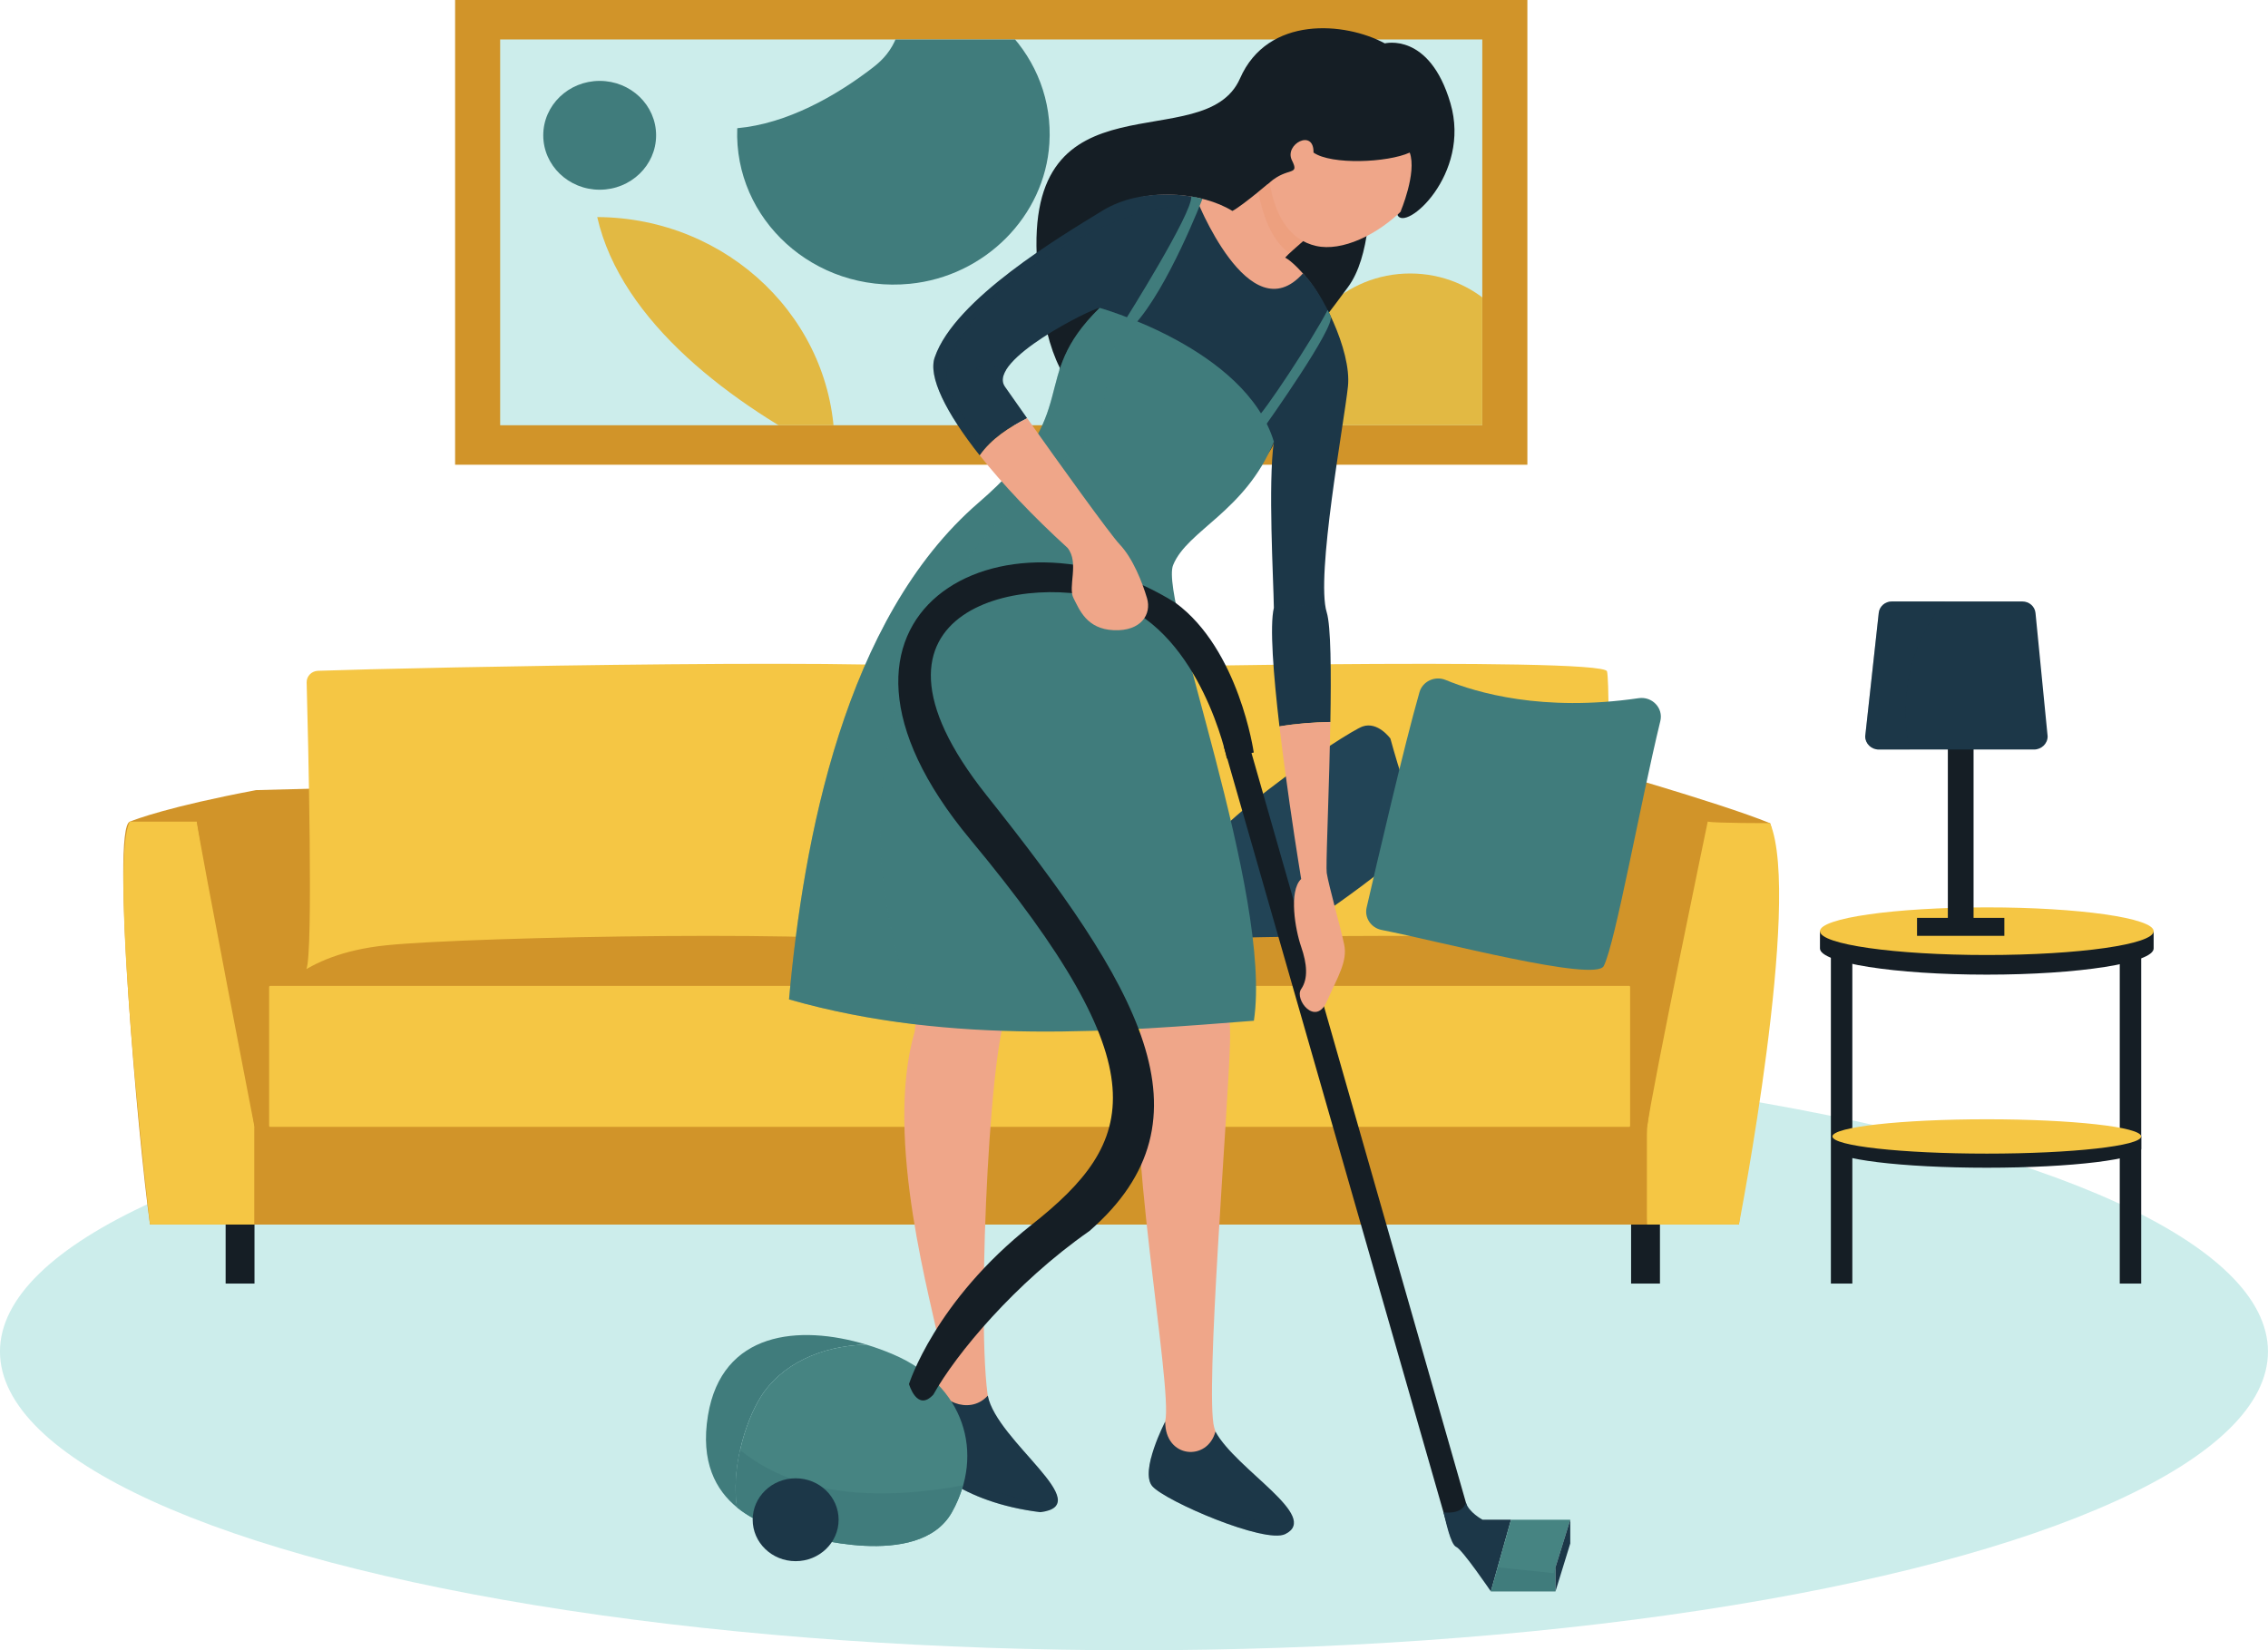
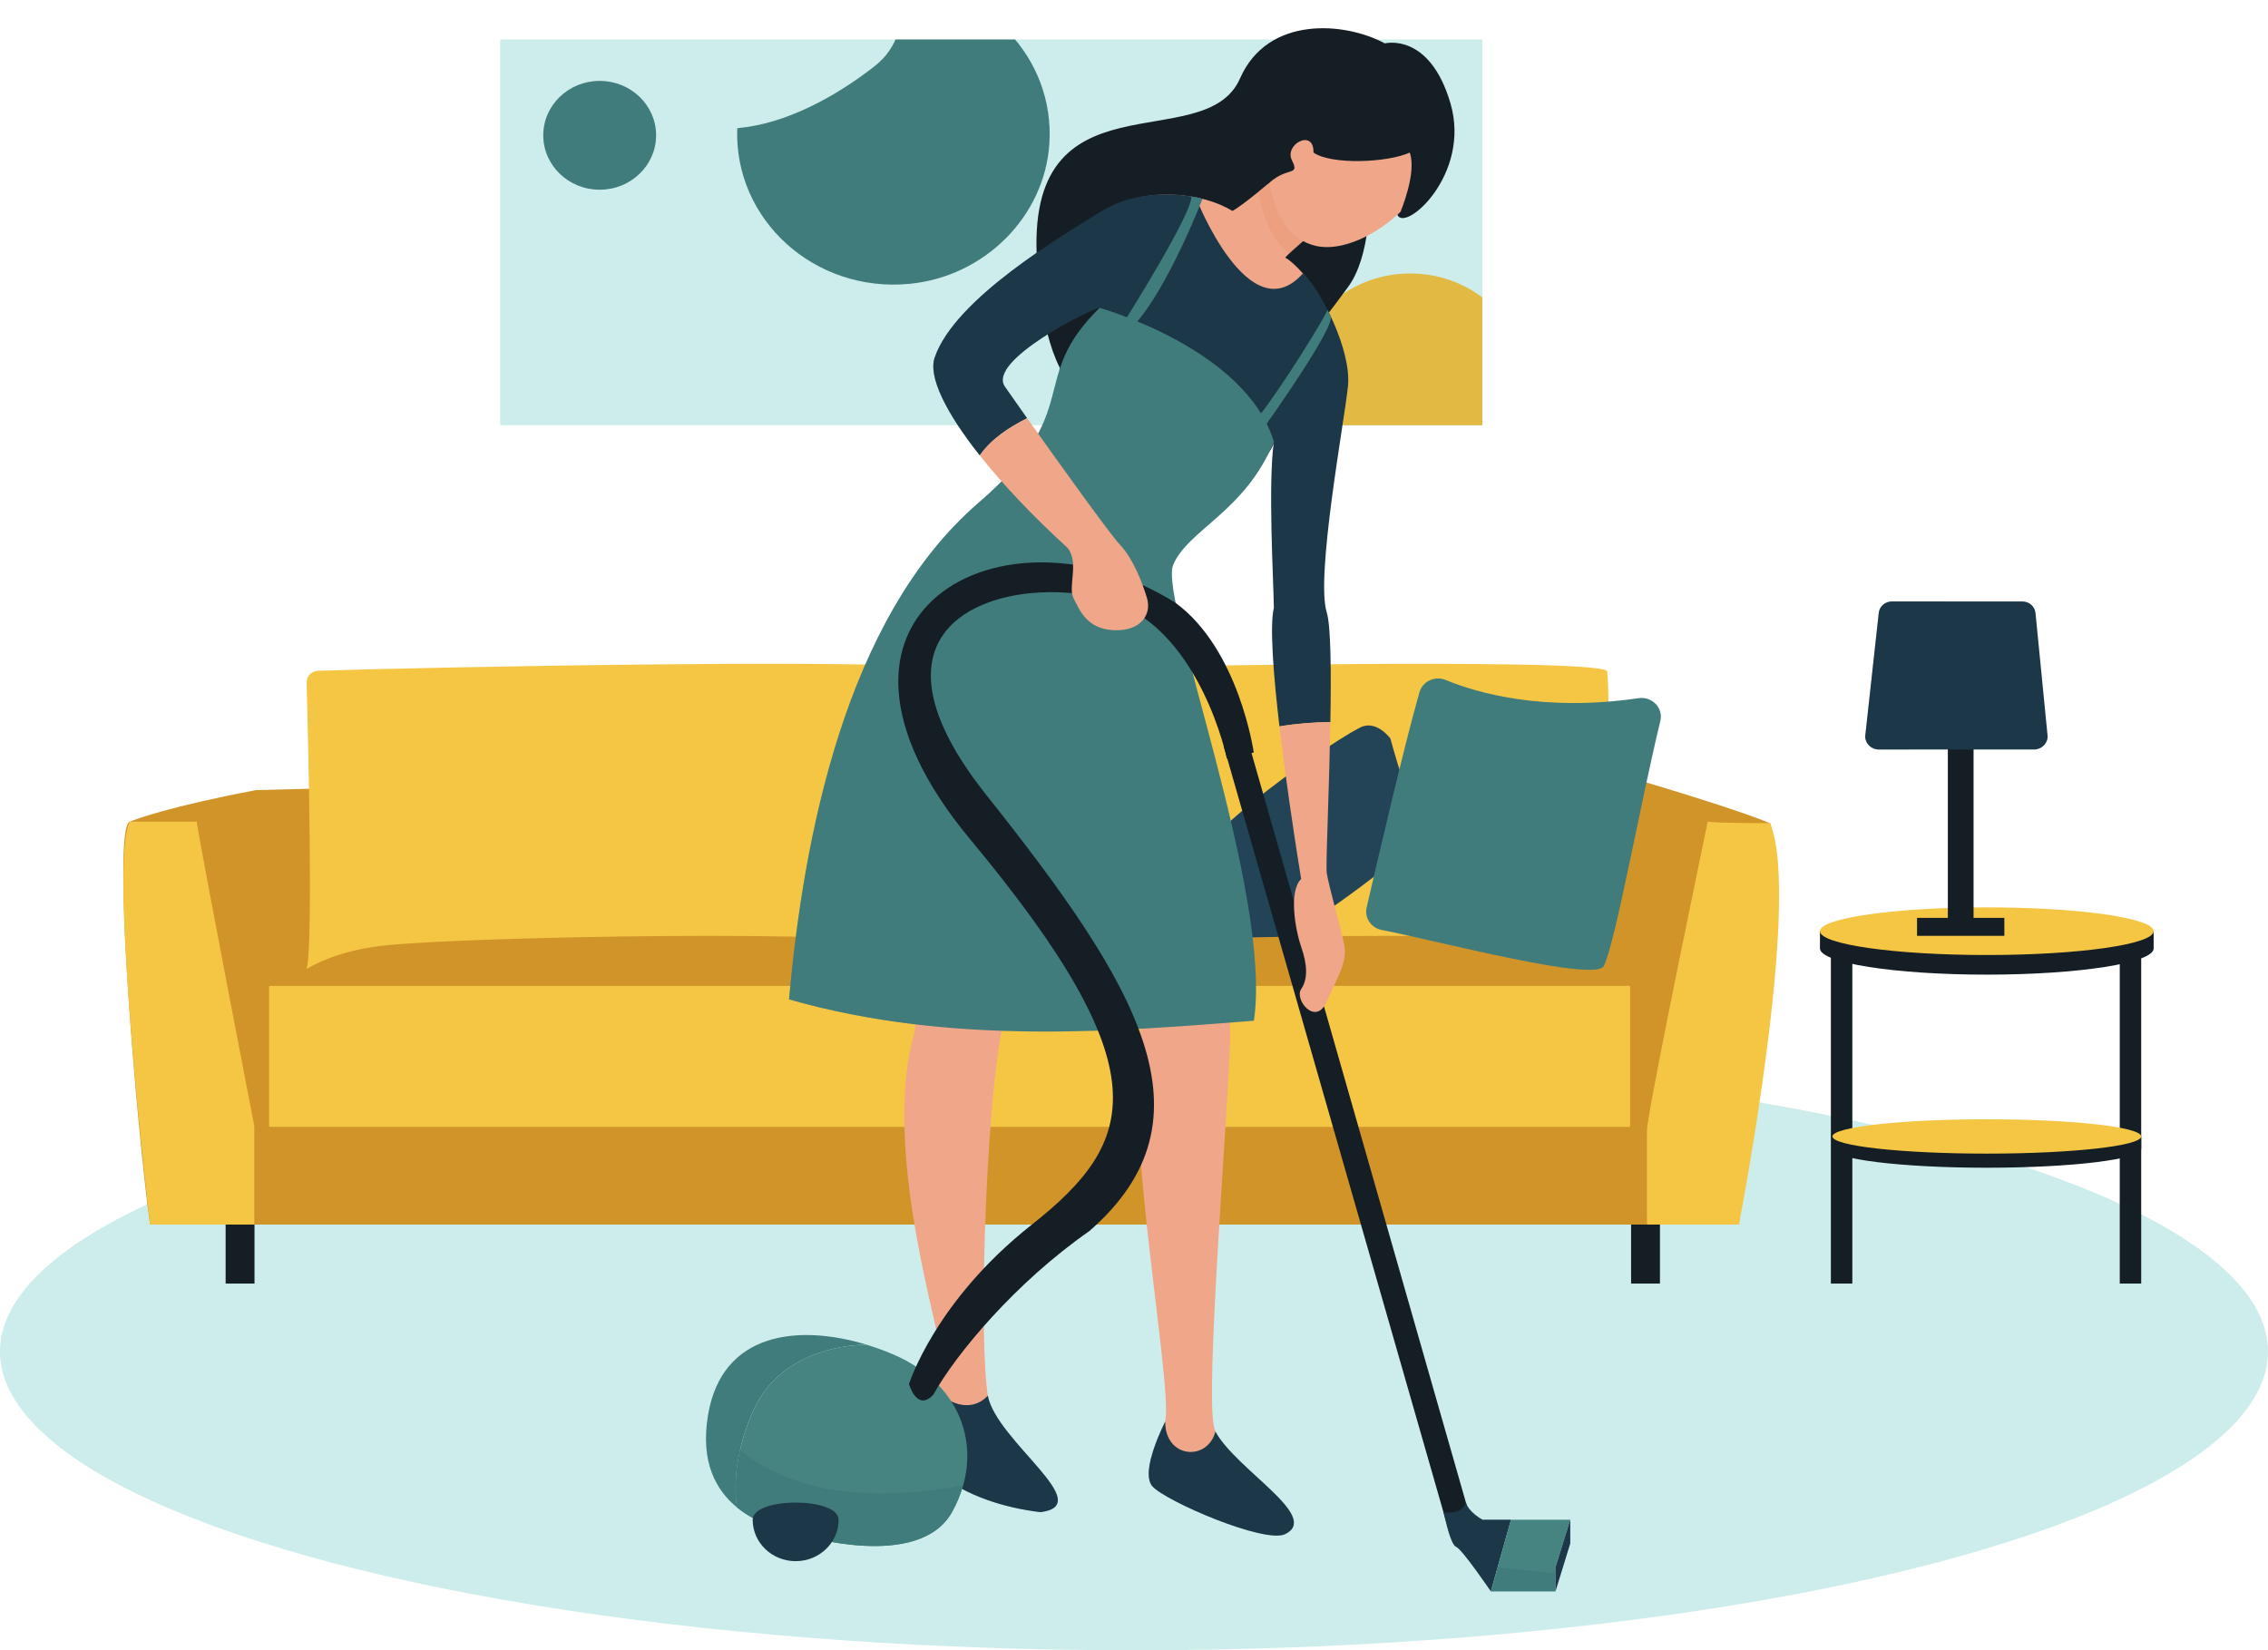
<svg xmlns="http://www.w3.org/2000/svg" xmlns:xlink="http://www.w3.org/1999/xlink" height="625.7" preserveAspectRatio="xMidYMid meet" version="1.0" viewBox="74.3 191.2 859.8 625.7" width="859.8" zoomAndPan="magnify">
  <g>
    <g>
      <ellipse cx="504.19" cy="703.63" fill="#ccedeb" rx="429.9" ry="113.27" />
    </g>
    <g>
      <g>
-         <path d="M246.83 191.19H653.33V367.4H246.83z" fill="#d19429" />
-       </g>
+         </g>
      <g>
        <path d="M263.91 206.16H636.24V352.43H263.91z" fill="#ccedeb" />
      </g>
      <g>
        <defs>
          <g>
            <path d="M263.91 206.16H636.24V352.43H263.91z" id="a" />
          </g>
        </defs>
        <clipPath id="b">
          <use overflow="visible" xlink:actuate="onLoad" xlink:href="#a" xlink:show="embed" xlink:type="simple" />
        </clipPath>
        <g>
          <path clip-path="url(#b)" d="M323.03,242.5 c0,11.39-9.58,20.63-21.39,20.63s-21.39-9.24-21.39-20.63s9.58-20.63,21.39-20.63S323.03,231.1,323.03,242.5z" fill="#407c7c" />
        </g>
        <g>
-           <path clip-path="url(#b)" d="M390.6,364.2 c0.05-1.16,0.09-2.32,0.09-3.49c0-48.02-40.24-86.96-89.98-87.21C309.81,313.49,352.05,344.71,390.6,364.2z" fill="#e2b943" />
-         </g>
+           </g>
        <g>
          <path clip-path="url(#b)" d="M414.89,184.94 c1.1,9.71,2.25,18.35-4.48,26.87c-1.47,1.87-3.25,3.49-5.15,4.96c-14.11,10.91-32.68,21.34-51.4,23.03 c-0.03,0.03-0.05,0.05-0.07,0.08c-1.28,34.5,29.17,62.47,65.42,58.92c28.48-2.8,51.16-25.66,52.91-53.21 C474.19,213.01,447.95,185.95,414.89,184.94z" fill="#407c7c" />
        </g>
        <g>
          <path clip-path="url(#b)" d="M564.5,337.71 c0,23.65,19.88,42.83,44.41,42.83c24.53,0,44.41-19.17,44.41-42.83s-19.88-42.82-44.41-42.82 C584.38,294.88,564.5,314.05,564.5,337.71z" fill="#e2b943" />
        </g>
      </g>
    </g>
    <g>
      <g>
        <path d="M159.84 650.93H170.78V677.86H159.84z" fill="#151e25" />
      </g>
      <g>
        <path d="M692.65 650.93H703.59V677.86H692.65z" fill="#151e25" />
      </g>
      <g>
        <path d="M131.17,655.49h602.34c0,0,18.32-135.08,11.82-152.18c-19.51-7.98-72.12-22.8-72.12-22.8 c-79.21-1.14-501.85,10.26-501.85,10.26c-33.1,6.27-45.44,10.99-47.88,11.97C116.4,505.58,126.45,621.83,131.17,655.49z" fill="#d19429" />
      </g>
      <g>
        <path d="M123.49,502.73h25.42c0,0,21.87,111.72,21.87,115.7c0,3.99,0,37.05,0,37.05h-39.6 C131.17,655.49,115.21,519.26,123.49,502.73z" fill="#f5c644" />
      </g>
      <g>
        <path d="M745.34,503.3c0,0-20.69,0-23.64-0.57c-2.96-0.57-16.55,64.98-23.05,116.27c-1.18,17.67,0,36.48,0,36.48 h34.88C733.52,655.49,757.46,532.37,745.34,503.3z" fill="#f5c644" />
      </g>
      <g>
        <path d="M170.78 618.44L698.64 619.01 698.64 655.49 170.78 655.49z" fill="#d19429" />
      </g>
      <g>
        <path d="M148.91,502.73l28.23-9.97c0,0,21.28,38.9,27.04,109.01c-17.29,7.69-33.4,16.67-33.4,16.67 S150.39,513.56,148.91,502.73z" fill="#d19429" />
      </g>
      <g>
        <path d="M721.7,502.73c0,0-38.27-12.11-44.04-15.1c-5.76-2.99-11.53,105.73-11.53,105.73l32.51,25.65 C700.93,602.31,721.7,502.73,721.7,502.73z" fill="#d19429" />
      </g>
      <g>
        <path d="M177.13,492.76c0,0,491.18-8.77,500.52-5.13c-0.89,33.34-9.16,101.74-11.53,105.73 c-140.09-3.99-461.95,8.41-461.95,8.41C195.61,589.37,171.67,504.45,177.13,492.76z" fill="#d19429" />
      </g>
      <g>
        <path d="M190.55,449.95c0.53,19.82,2.58,103.11-0.12,108.7c61.62,6.35,241.81,20.37,246.25,17.41 c1.77-37.15,1.53-124.34,0-130.33c-1.43-5.61-207.6-1.45-241.83-0.2C192.4,445.62,190.49,447.59,190.55,449.95z" fill="#f5c644" />
      </g>
      <g>
        <path d="M437.39,449.95c0.53,19.82,2.58,103.11-0.12,108.7c61.62,6.35,239.84,19.95,244.28,17 c1.77-37.15,3.5-123.93,1.97-129.91c-1.43-5.61-207.6-1.45-241.83-0.2C439.24,445.62,437.32,447.59,437.39,449.95z" fill="#f5c644" />
      </g>
      <g>
        <path d="M601.4,471.22c0,0-4.75-6.61-10.55-4.58c-5.8,2.03-65.38,40.67-72.24,63.55c-2.64,10.68-6.85,27.45,0,28.47 c6.85,1.02,18.45,5.08,44.29-12.2c25.84-17.29,51.15-35.59,49.04-41.69C609.84,498.68,604.57,482.91,601.4,471.22z" fill="#224456" />
      </g>
      <g>
        <path d="M768.39 553.29H776.52V677.86H768.39z" fill="#151e25" />
      </g>
      <g>
        <path d="M877.9 553.29H886.03V677.86H877.9z" fill="#151e25" />
      </g>
      <g>
        <path d="M875.17,544.26c-11.59-2.09-28.64-3.41-47.67-3.41c-19.02,0-36.07,1.32-47.67,3.41h-15.58v6.53 c0,5.49,28.32,9.94,63.25,9.94c34.93,0,63.25-4.45,63.25-9.94v-6.53H875.17z" fill="#151e25" />
      </g>
      <g>
        <path d="M890.75,544.26c0,4.99-28.32,9.03-63.25,9.03c-34.93,0-63.25-4.04-63.25-9.03c0-4.99,28.32-9.03,63.25-9.03 C862.44,535.22,890.75,539.27,890.75,544.26z" fill="#f5c644" />
      </g>
      <g>
        <path d="M871.61,622.08c-10.73-1.5-26.5-2.46-44.1-2.46s-33.38,0.95-44.1,2.46h-14.42v4.7 c0,3.95,26.2,7.16,58.52,7.16c32.32,0,58.52-3.21,58.52-7.16v-4.7H871.61z" fill="#151e25" />
      </g>
      <g>
        <ellipse cx="827.5" cy="622.08" fill="#f5c644" rx="58.52" ry="6.51" />
      </g>
      <g>
        <path d="M812.73 466.26H822.48V541.5H812.73z" fill="#151e25" />
      </g>
      <g>
        <path d="M801.05 539.21H834.15V546.02H801.05z" fill="#151e25" />
      </g>
      <g>
        <path d="M178.3,569.59c0,0,9.03-16.55,42.28-19.97c33.25-3.42,182.21-5.98,199.5,0 c8.42,3.85,13.24,22.68,13.24,22.68C399.69,576.12,178.3,569.59,178.3,569.59z" fill="#d19429" />
      </g>
      <g>
        <path d="M436.68,569.59c0,0,9.03-16.55,42.28-19.97c33.25-3.42,182.21-5.98,199.5,0 c8.42,3.85,13.24,22.68,13.24,22.68C658.07,576.12,436.68,569.59,436.68,569.59z" fill="#d19429" />
      </g>
      <g>
        <path d="M845.39,475.38h-58.82c-2.86,0-5.17-2.23-5.17-4.99l5.14-46.84c0.27-2.45,2.41-4.31,4.97-4.31h49.48 c2.58,0,4.73,1.89,4.97,4.36l4.6,46.79C850.56,473.14,848.24,475.38,845.39,475.38z" fill="#1c3748" />
      </g>
      <g>
        <path d="M811.73,419.23h-20.22c-2.56,0-4.7,1.86-4.97,4.31l-5.14,46.84c0,2.75,2.32,4.99,5.17,4.99h11.7 C794.31,455.8,798.28,435,811.73,419.23z" fill="#1c3748" opacity=".3" />
      </g>
      <g>
        <path d="M433.64,618.44H176.7c-0.2,0-0.37-0.16-0.37-0.37v-52.7c0-0.2,0.16-0.37,0.37-0.37h256.94 c0.14,0,0.25,0.11,0.25,0.25v52.94C433.88,618.33,433.77,618.44,433.64,618.44z" fill="#f5c644" />
      </g>
      <g>
        <path d="M691.93,618.44H435.04c-0.18,0-0.33-0.15-0.33-0.33v-52.78c0-0.18,0.15-0.33,0.33-0.33h256.89 c0.19,0,0.34,0.15,0.34,0.34v52.76C692.26,618.29,692.11,618.44,691.93,618.44z" fill="#f5c644" />
      </g>
      <g>
        <path d="M622.35,449.01c11.64,4.81,36.8,12.22,73.17,6.9c5.13-0.75,9.4,3.77,8.22,8.64 c-7.64,31.38-17.05,84.14-21.45,92.9c-3.15,6.27-62.5-9.41-84.19-13.66c-4.04-0.79-6.6-4.62-5.71-8.49 c3.95-17.19,14.22-61.37,20.03-81.65C613.59,449.53,618.27,447.32,622.35,449.01z" fill="#407c7c" />
      </g>
    </g>
    <g>
      <g>
        <path d="M608.26,251.05c0,0,1.38,12.03-4.22,21.58c2.82,6.85,28.07-15.24,20.12-42.3 c-7.95-27.06-24.87-22.68-24.87-22.68c-14.97-8.12-44.37-10.71-54.9,13.29c-13.37,30.47-82.04-3.74-76.9,70.12 c4.68,67.19,31.86,51.93,45.74,56.86c27.64,9.81,47.97-15.11,72.1-47.88C602.4,276.85,584.88,215.4,608.26,251.05z" fill="#151e25" />
      </g>
      <g>
        <path d="M557.88,258.48c0,0-12.33,10.6-16.37,12.7c-12.13-7.43-30.56-7.43-38.65-3.97 c10.79,23.83,13.48,95.77,73.7,48.1c4.04-7.8-10.56-24.27-15.06-26.43c2.25-2.6,14.01-12.41,14.01-12.41L557.88,258.48z" fill="#efa689" />
      </g>
      <g>
        <path d="M563.17,287.2c3.96-3.74,12.34-10.73,12.34-10.73l-17.63-17.99c0,0-2.39,2.14-6.58,5.49 C552.9,272.02,555.98,282.22,563.17,287.2z" fill="#e88f67" opacity=".3" />
      </g>
      <g>
        <path d="M577.26,423.36c-4.24-13.59,6.62-71.95,8.05-85.66c1.43-13.72-10.38-36.81-17.09-42.81 c-20.43,22.85-40.62-28.86-40.62-28.86s-19.65-4.62-35.53,5.16c-15.31,9.42-55.73,33.3-63.37,55.4 c-2.69,7.25,4.14,21.01,17.03,37.28c4.55-6.42,11.17-10.63,17.96-14.1c-4.09-5.77-7.25-10.27-8.48-12.06 c-6.74-9.82,33.26-29.75,35.95-29.75c-8.99,8.91-15.28,23.34-15.28,23.34c30.11,22.16,66.55,43.4,68.5,42.1 c1.96-1.3,12.39-9.97,12.84-14.73c-2.25,16.03-0.15,52,0,62.98c-1.63,6.82-0.17,25.44,2.12,44.99c6.57-1.11,12.95-1.56,19.3-1.67 C578.98,446.02,578.86,428.49,577.26,423.36z" fill="#1c3748" />
      </g>
      <g>
        <path d="M433.83,329.24c12.25-35.44,81.07-68.72,96.32-57.41c-1.63-3.46-2.55-5.81-2.55-5.81s-19.65-4.62-35.53,5.16 c-15.31,9.42-55.73,33.3-63.37,55.4c-2.69,7.25,4.14,21.01,17.03,37.28c0.47-0.66,0.97-1.29,1.48-1.9 C437.92,344.31,431.1,339.78,433.83,329.24z" fill="#1c3748" opacity=".3" />
      </g>
      <g>
        <path d="M443.71,330.76c9.39,3.97,11.69,7.2,11.51,6.94c-1.23-1.79-0.89-3.92,0.48-6.19 C453.03,330.69,450.08,328.91,443.71,330.76z" fill="#1c3748" opacity=".3" />
      </g>
      <g>
        <path d="M500.75,312.73c0,0,25.75-40.85,25.16-47.01c1.72,0.15,4.24,0.87,4.24,0.87s-12.99,33.9-25.99,47.96 C494.47,325.13,500.75,312.73,500.75,312.73z" fill="#407c7c" />
      </g>
      <g>
        <path d="M554.11,352.43c0,0,26.62-37.43,24.65-41.37c-0.74-1.55-1.14-2.33-1.14-2.33 c-5.56,10.8-24.54,39.73-27.46,41.57C549.82,352.47,554.11,352.43,554.11,352.43z" fill="#407c7c" />
      </g>
      <g>
        <path d="M497.46,542.38c0,0,8.71,31.98,9.31,38.86c-6.59,37.5,12.26,135.64,9.26,148.92c-3,13.29,0,24.27,23.97,28.31 c13.18,4.04,14.03,2.89,10.19-2.89c-3.84-5.78-11.98-10.4-15.58-23.11c-3.6-12.71,5.39-121.33,5.99-146.18 c0.6-24.85-8.99-60.09-8.99-60.09L497.46,542.38z" fill="#efa689" />
      </g>
      <g>
        <path d="M516.04,730.16c0,0-9.81,18.92-4.87,24.56c4.94,5.63,42.61,21.9,50.33,18.13 c13.65-6.66-18.47-24.31-26.43-38.88C532.07,745.4,515.91,744.19,516.04,730.16z" fill="#1c3748" />
      </g>
      <g>
        <path d="M510.71,743.84c-1.13,4.37-1.48,8.65,0.46,10.87c4.94,5.63,42.61,21.9,50.33,18.13 c1.52-0.74,2.44-1.62,2.92-2.62C542.83,766.86,520.83,760.87,510.71,743.84z" fill="#1c3748" opacity=".3" />
      </g>
      <g>
        <path d="M462.11,542.38c0,0,1.2,18.22-5.99,32.51c-7.19,14.29-11.98,128.69-6.59,149.49 c5.39,20.8,10.34,24.57,12.66,27.31c2.32,2.74-19.25,10.82-26.44-8.24c-14.38-27.16-1.8-22.53-4.79-39.87 c-3-17.33-21.88-80.19-9.9-121.28c2.4-16.81,0.26-48.25,0.26-48.25L462.11,542.38z" fill="#efa689" />
      </g>
      <g>
        <path d="M430.21,715.96c0,0-8.08,15.99-7.48,23.21c0.6,7.22,16.01,21.69,45.98,25.36 c21.7-2.71-16.51-26.82-19.94-44.18C441.44,728.43,429.08,721.17,430.21,715.96z" fill="#1c3748" />
      </g>
      <g>
        <path d="M422.82,736.6c-0.11,0.93-0.16,1.82-0.1,2.58c0.6,7.22,16.01,21.69,45.98,25.36c3.2-0.4,5.06-1.27,5.96-2.51 C453.92,758.72,433.75,752.33,422.82,736.6z" fill="#1c3748" opacity=".3" />
      </g>
      <g>
        <path d="M362.64,720.92c7.73-12.41,22.84-19.46,40.03-19.93c-25.34-7.66-54.72-5.08-59.98,26.86 c-2.92,17.72,3.01,28.36,11.03,34.9C351.5,748.64,356.48,730.82,362.64,720.92z" fill="#407c7c" />
      </g>
      <g>
        <path d="M412.97,704.74c-3.3-1.42-6.76-2.68-10.3-3.75c-17.2,0.47-32.31,7.51-40.03,19.93 c-6.16,9.9-11.14,27.72-8.92,41.83c8.46,6.9,19.25,9.24,24.5,10.48c0,0,44.34,13.67,56.93-8.63 C447.73,742.3,439.94,716.29,412.97,704.74z" fill="#468482" />
      </g>
      <g>
        <path d="M354.89,740.99c-1.61,7.25-2.25,14.93-1.17,21.76c8.46,6.9,19.25,9.24,24.5,10.48c0,0,44.34,13.67,56.93-8.63 c1.89-3.35,3.26-6.78,4.24-10.23C410.33,759.74,377.72,759.57,354.89,740.99z" fill="#407c7c" />
      </g>
      <g>
-         <path d="M392.22,767.4c0,8.67-7.29,15.71-16.29,15.71s-16.29-7.03-16.29-15.71c0-8.67,7.29-15.71,16.29-15.71 S392.22,758.73,392.22,767.4z" fill="#1c3748" />
+         <path d="M392.22,767.4c0,8.67-7.29,15.71-16.29,15.71s-16.29-7.03-16.29-15.71S392.22,758.73,392.22,767.4z" fill="#1c3748" />
      </g>
      <g>
        <path d="M547.2 471.31L631.09 764.59 623.9 772.85 538.21 474.1z" fill="#151e25" />
      </g>
      <g>
        <path d="M621.53,764.59c0,0,7.13,1.12,8.49-3.73c1.07,3.73,6.31,6.53,6.31,6.53h10.79l-7.64,27.19 c0,0-10.86-15.95-13.11-16.86C624.12,776.82,622.26,767.15,621.53,764.59z" fill="#1c3748" />
      </g>
      <g>
        <path d="M639.48 794.59L663.98 794.59 663.98 785.45 642.04 785.45z" fill="#407c7c" />
      </g>
      <g>
        <path d="M647.12 767.4L669.59 767.4 663.29 787.65 642.04 785.45z" fill="#468482" />
      </g>
      <g>
        <path d="M669.59 767.4L663.98 785.45 663.98 794.59 669.59 776.39z" fill="#1c3748" />
      </g>
      <g>
        <path d="M554.95,250.17c0,0-1.4,29.76,18.24,34.27c19.64,4.51,54.25-25.7,43.96-48.7 C606.86,212.74,562.43,204.63,554.95,250.17z" fill="#efa689" />
      </g>
      <g>
        <path d="M605.2,271.57c0,0,6.33-14.85,3.53-22.52c-8.42,3.83-29.7,4.73-36.48,0c0.23-9.24-11.22-3.16-8.18,2.93 c3.04,6.09-1.5,2.32-8.44,8.41c-9.03,7.92-16.81-57.11,41.65-45.39C617.62,221.76,635.3,248.64,605.2,271.57z" fill="#151e25" />
      </g>
      <g>
        <path d="M491.17,307.95c0,0,55.29,15.34,66.06,50.7c-10.88,26.58-32.81,33.51-38.2,46.8 c-5.39,13.29,37.86,124.67,30.62,172.76c-50.39,3.89-114.21,9.69-176.22-8.09c5.39-60.25,20.97-144.45,71.91-188.36 C486.11,346.6,463.31,335.25,491.17,307.95z" fill="#407c7c" />
      </g>
      <g>
        <path d="M483.2,360.97c11.62-8.4,10.43-31.64,16.78-50.08c-5.36-1.99-8.82-2.95-8.82-2.95 c-27.86,27.3-5.06,38.66-45.84,73.81c-50.93,43.91-66.51,128.11-71.91,188.36c16.7,4.79,33.53,7.82,50.19,9.69 C391.41,503.62,408.33,416.51,483.2,360.97z" fill="#407c7c" opacity=".3" />
      </g>
      <g>
        <path d="M418.9,715.96c0,0,9.79-31.41,46.43-60.34c40.09-31.65,49.57-58.62-23.22-146.18 c-71.43-85.92,12.7-130.62,77.88-89.65c24.1,17.74,29.61,56.72,29.61,56.72l-10.19,2.31c0,0-9.63-46.74-41.94-59.03 s-106.52,0.79-49.2,72.9c57.32,72.11,88.14,122.49,39.02,165.25c-28.16,19.65-50.59,46.63-59.15,62.01 C421.96,726.7,418.9,715.96,418.9,715.96z" fill="#151e25" />
      </g>
      <g>
        <path d="M445.73,363.86c8.68,10.96,20.09,23.05,33.3,35.08c4.49,5.63,0,14.73,2.25,19.07 c2.25,4.33,4.94,11.7,15.28,12.13c10.34,0.43,14.38-6.07,12.58-12.13c-1.8-6.07-5.39-15.17-10.34-20.37 c-3.67-3.86-23.29-31.21-35.11-47.89C456.91,353.23,450.28,357.44,445.73,363.86z" fill="#efa689" />
      </g>
      <g>
        <path d="M583.88,549.31c-1.33-6.36-5.92-22.53-6.62-27.16c-0.04-0.29-0.07-0.9-0.07-1.77 c-0.05-7.12,1.05-32.32,1.46-55.45c-6.34,0.11-12.72,0.56-19.3,1.67c2.33,19.97,5.52,40.91,7.16,51.25 c0.65,4.13,1.06,6.61,1.06,6.61c-4.79,4.62-2.25,19.21,0,25.71c2.25,6.5,2.7,12.13,0,16.03c-2.7,3.9,5.44,14.3,9.69,4.77 C581.5,561.45,585.21,555.67,583.88,549.31z" fill="#efa689" />
      </g>
    </g>
    <g opacity=".3">
      <g>
        <path d="M559.72,423.77c-0.41,0-0.78-0.27-0.89-0.68c-0.13-0.49,0.16-0.99,0.65-1.12 c1.04-0.28,10.21-2.61,13.76,0.16c0.4,0.31,0.47,0.89,0.16,1.29c-0.32,0.39-0.89,0.46-1.29,0.16c-2.4-1.88-9.59-0.52-12.16,0.16 C559.88,423.76,559.8,423.77,559.72,423.77z" fill="#1c3748" />
      </g>
    </g>
  </g>
</svg>